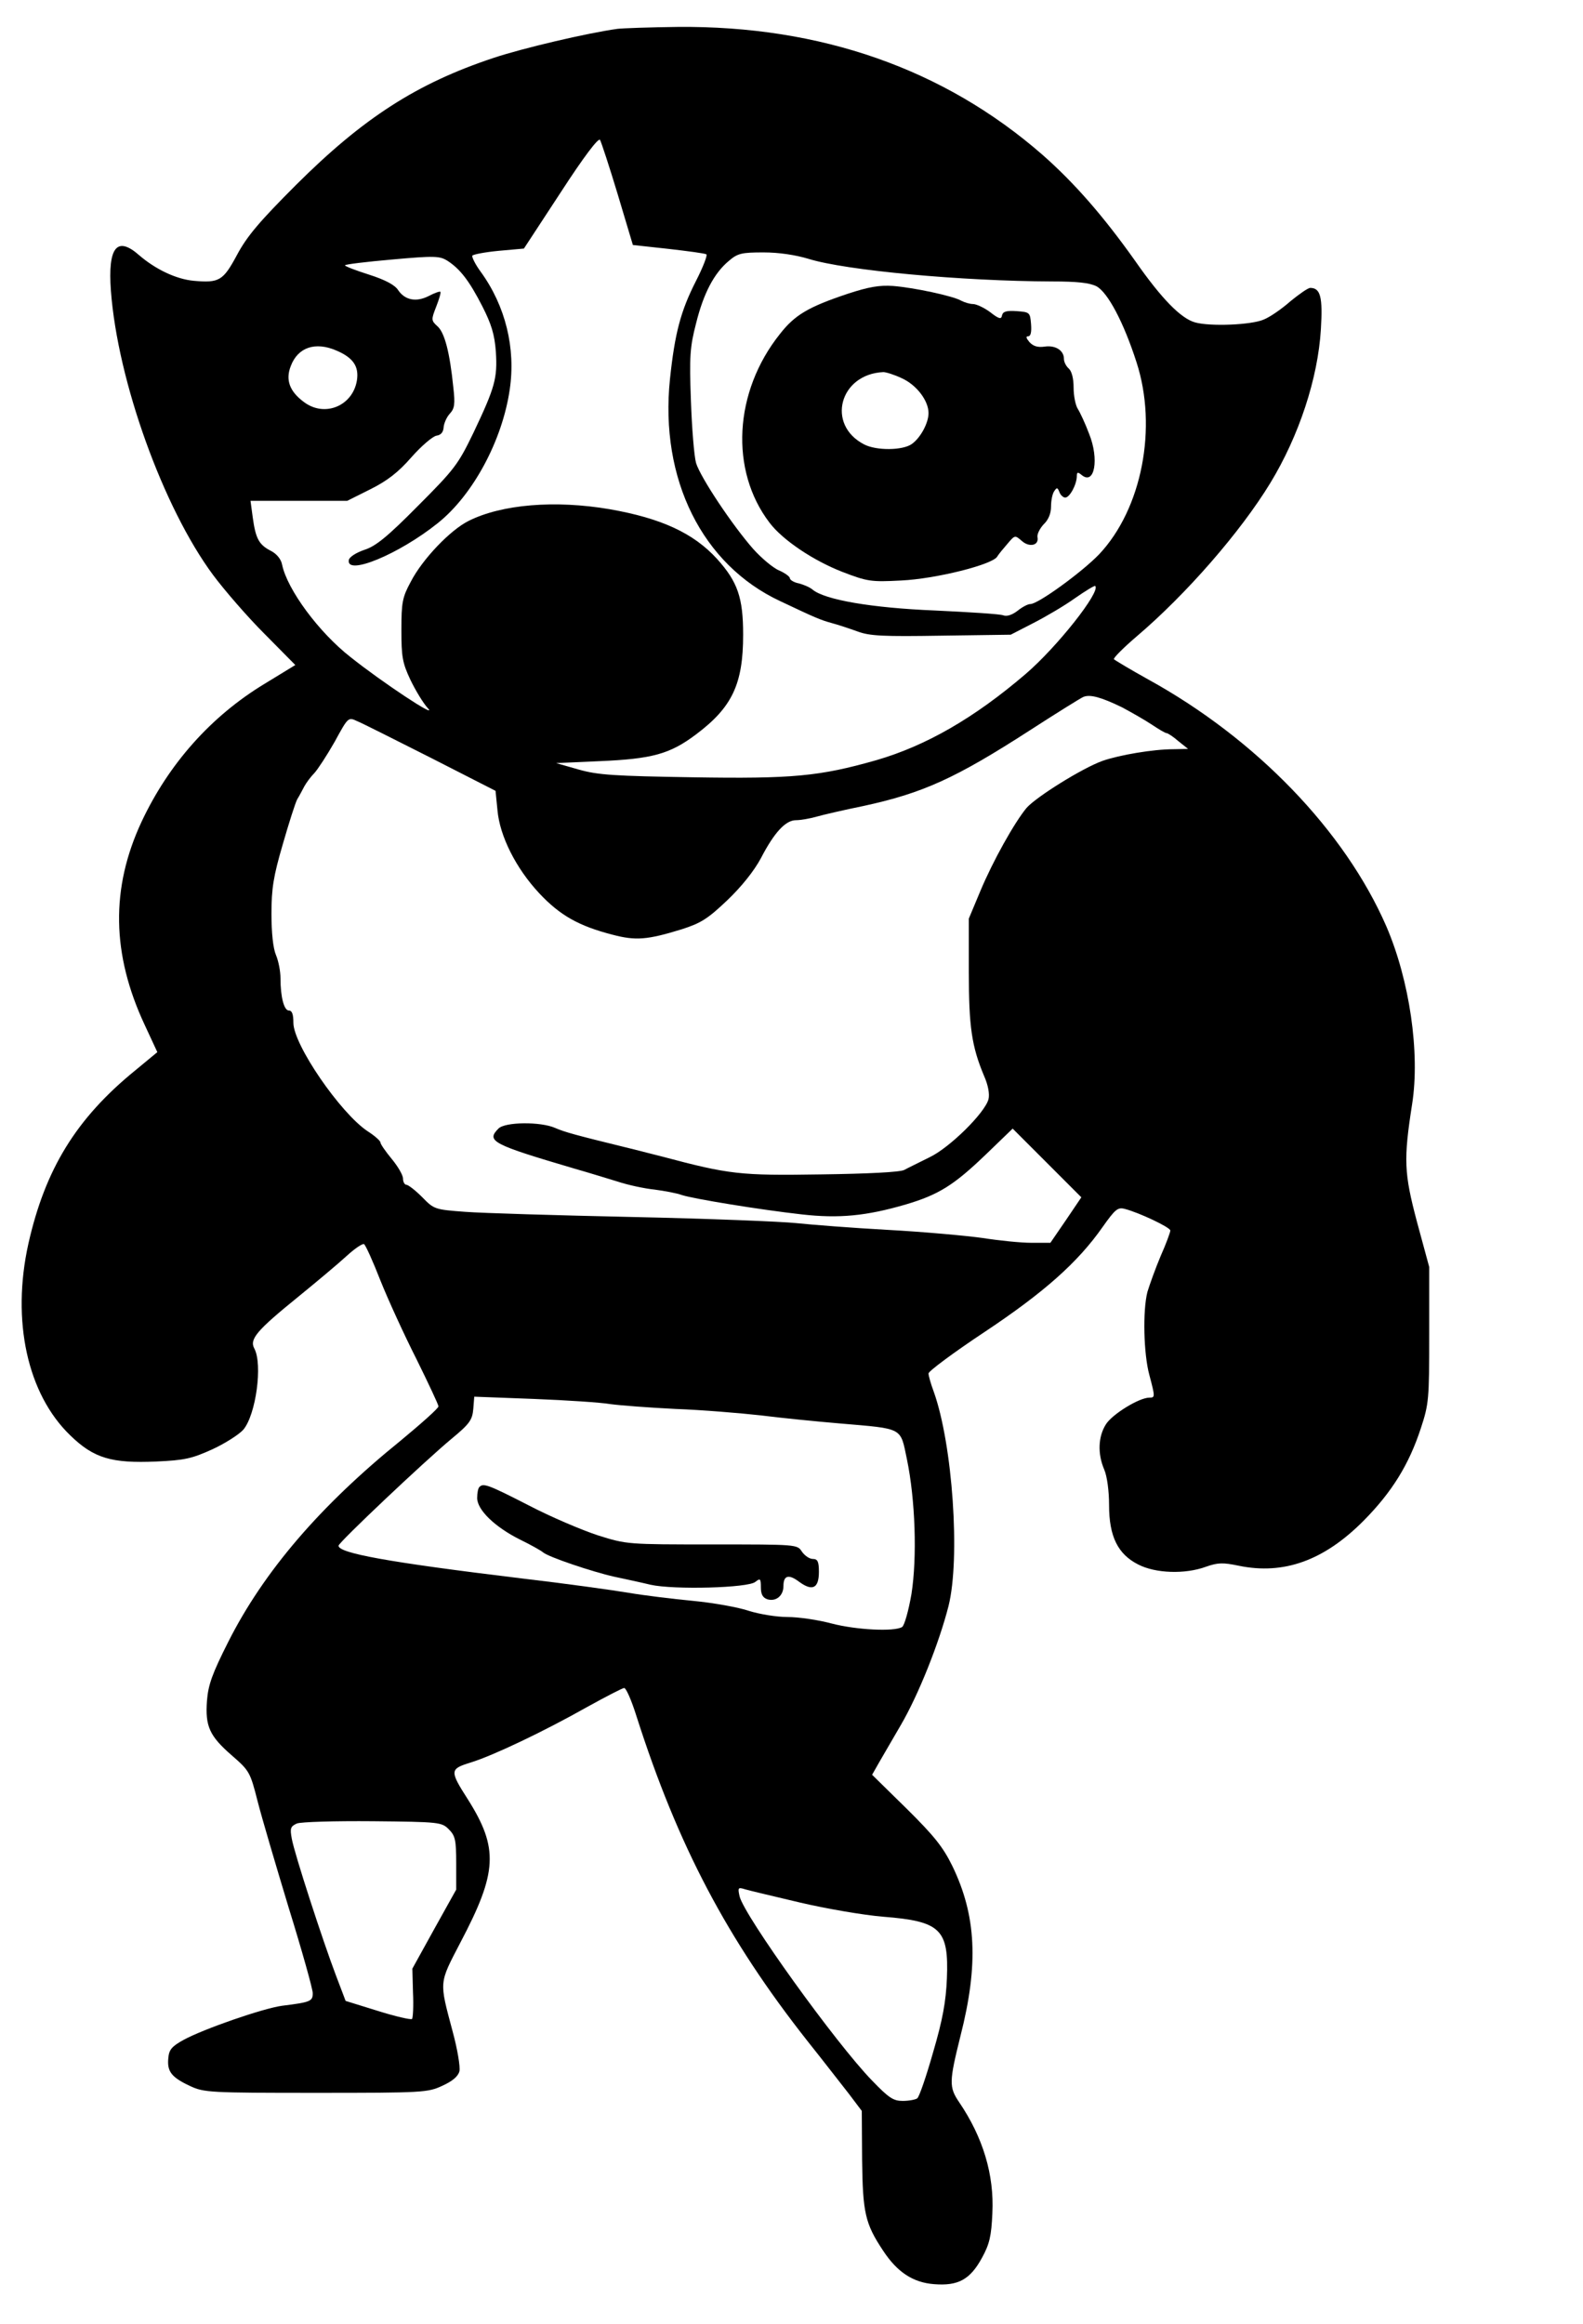
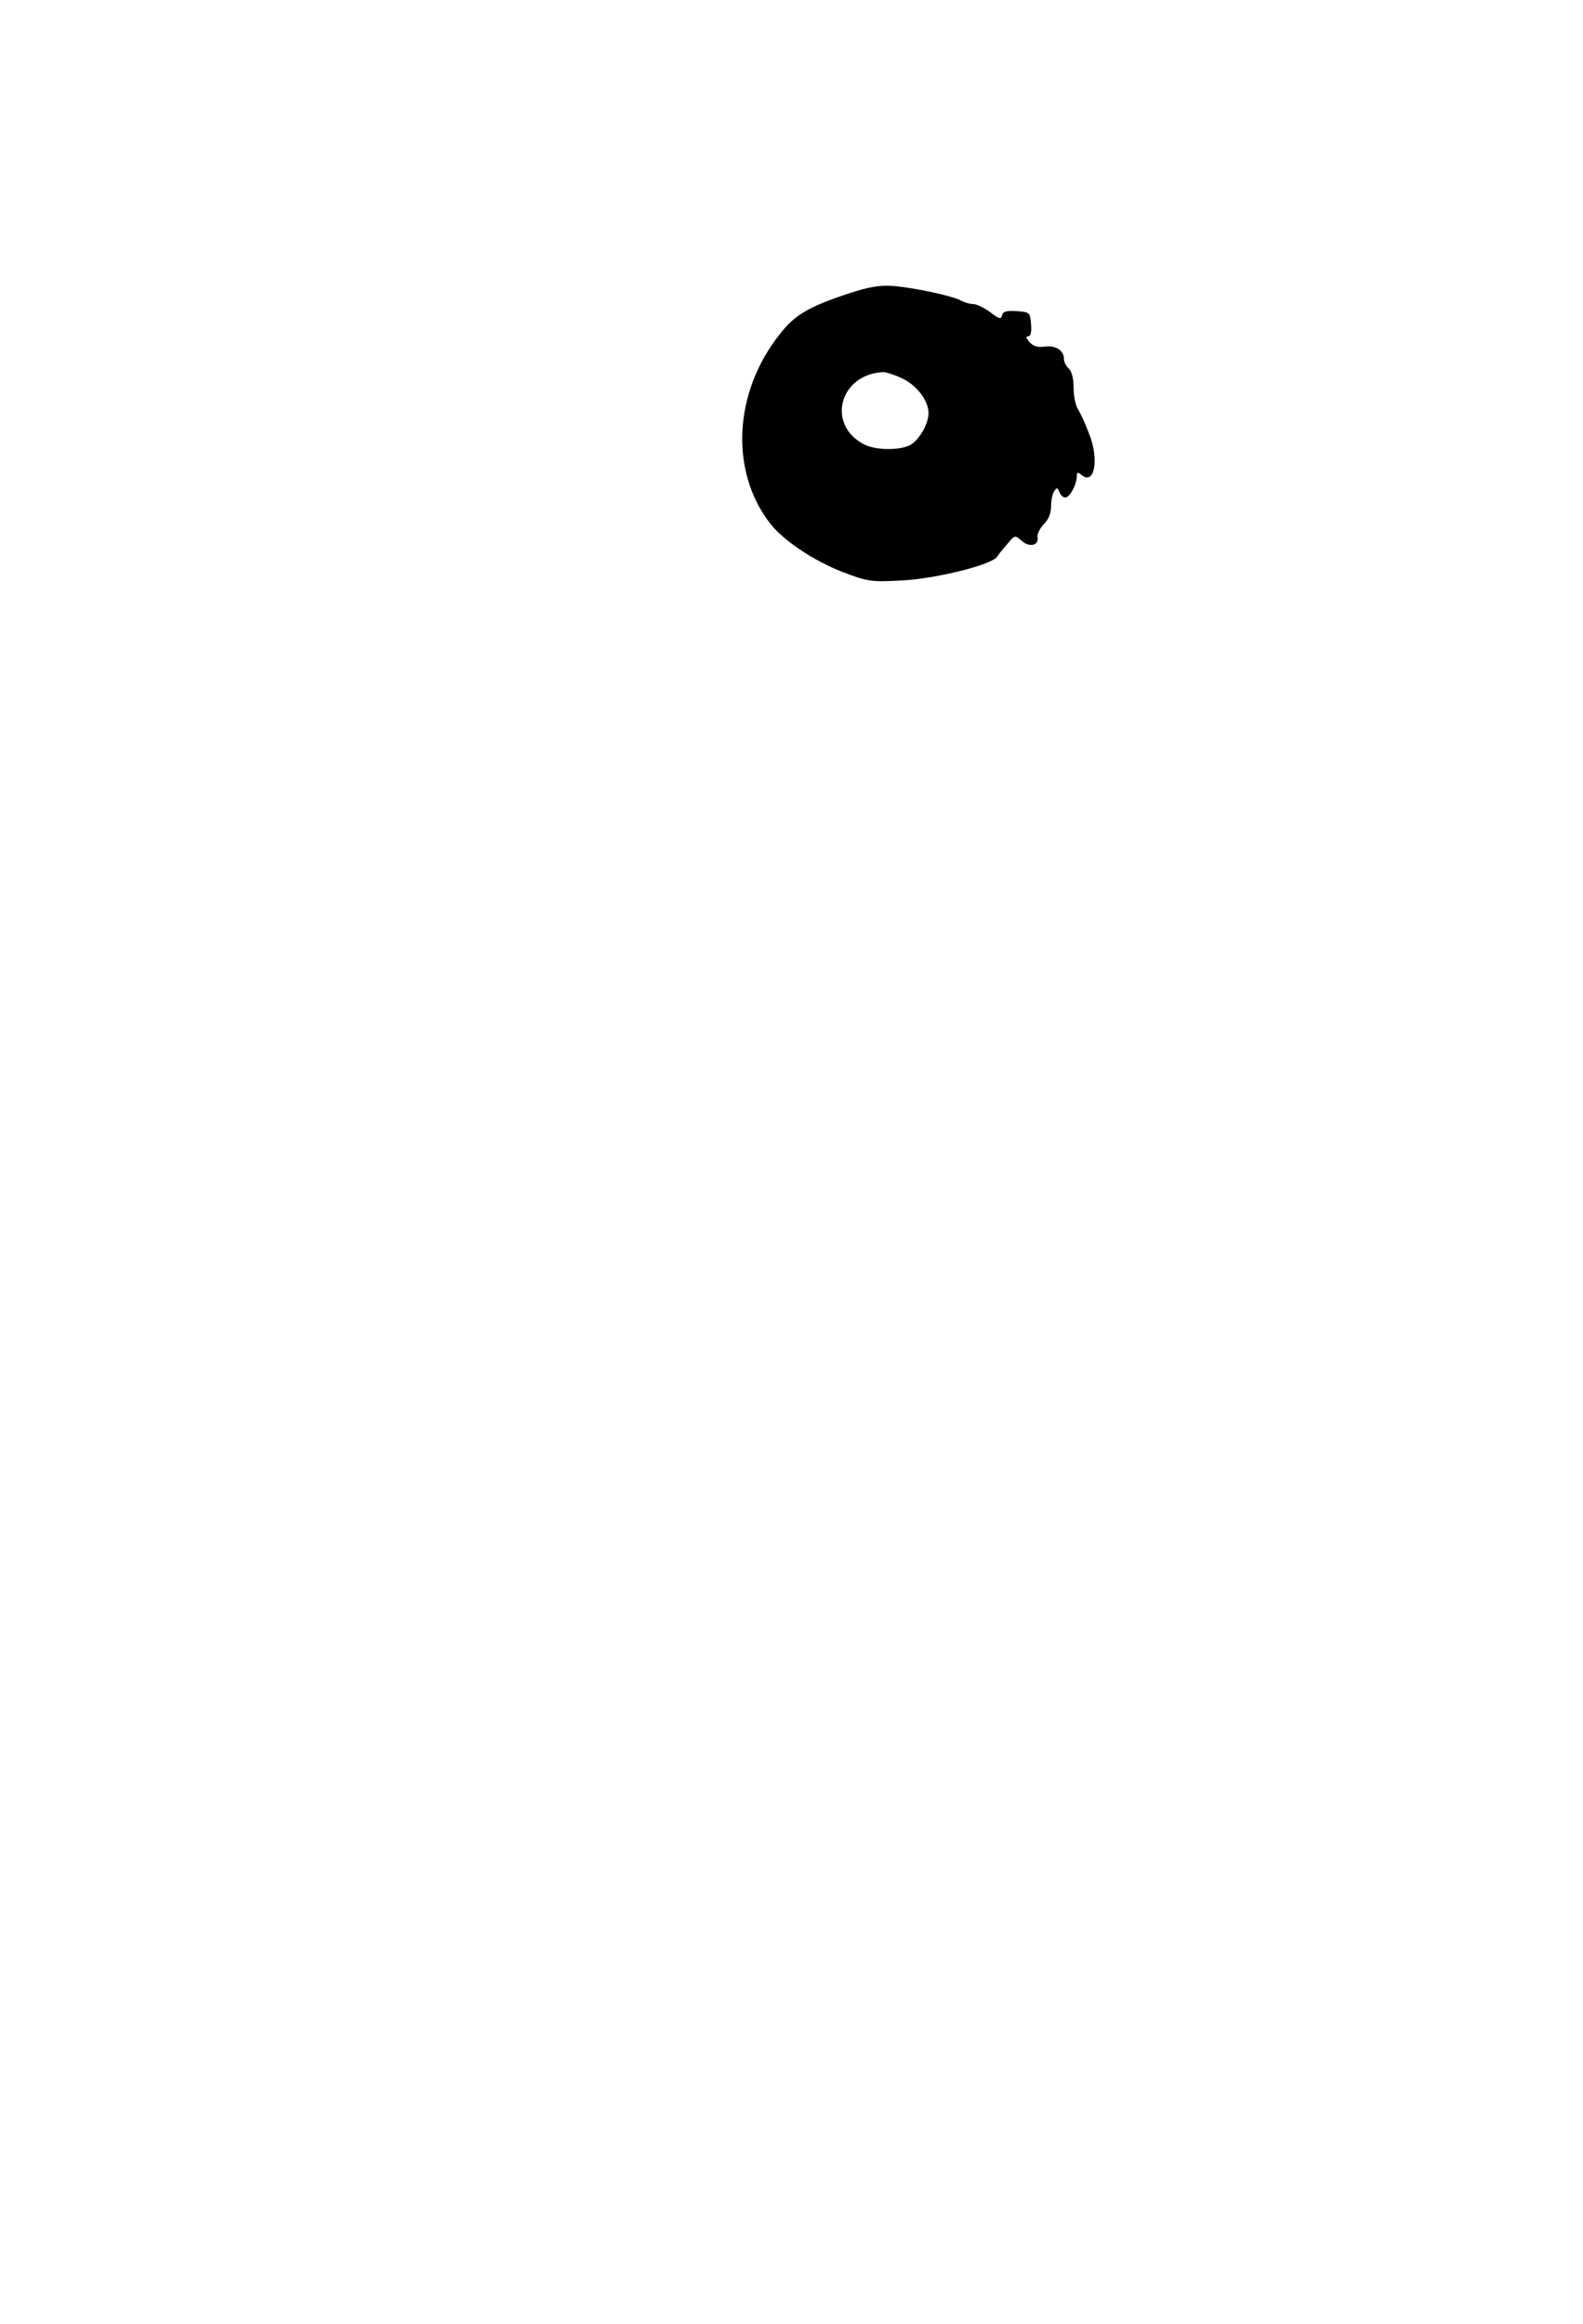
<svg xmlns="http://www.w3.org/2000/svg" version="1.0" width="368pt" height="540pt" viewBox="0 0 491 720" preserveAspectRatio="xMidYMid meet">
  <g transform="translate(0,720) scale(0.1,-0.1)" fill="#000000" stroke="none">
-     <path d="M1915 7113 c-94 -13 -294 -60 -384 -90 -238 -79 -404 -186 -612 -393 -115 -115 -153 -160 -184 -218 -43 -80 -55 -87 -134 -80 -55 5 -119 36 -169 79 -69 61 -98 26 -88 -110 21 -280 162 -672 317 -881 35 -47 106 -129 159 -182 l96 -97 -95 -58 c-167 -101 -298 -249 -382 -428 -96 -206 -93 -410 10 -630 l39 -84 -69 -57 c-183 -149 -279 -306 -331 -537 -53 -239 -3 -466 130 -594 73 -71 128 -87 267 -81 88 4 110 9 174 38 39 18 83 46 96 61 39 47 60 202 34 251 -16 29 7 56 134 159 59 48 127 105 152 128 25 23 49 39 54 37 5 -3 28 -54 51 -113 24 -60 74 -169 112 -244 37 -75 68 -141 68 -146 0 -6 -53 -53 -117 -106 -250 -202 -425 -406 -535 -624 -50 -99 -62 -133 -66 -182 -6 -80 8 -110 77 -170 54 -47 57 -51 80 -142 13 -51 57 -200 97 -332 41 -132 74 -250 74 -263 0 -25 -6 -28 -95 -39 -59 -8 -244 -72 -306 -106 -36 -20 -45 -30 -47 -57 -4 -41 10 -59 68 -86 43 -20 61 -21 390 -21 333 0 347 1 392 22 31 14 49 29 53 45 3 13 -6 68 -21 123 -42 158 -43 147 24 276 115 218 119 292 23 444 -57 89 -56 94 9 114 71 22 228 97 361 172 58 32 110 59 115 59 6 0 23 -39 38 -87 129 -403 281 -691 531 -1008 48 -60 105 -134 128 -163 l40 -53 1 -152 c2 -163 9 -197 65 -281 44 -67 93 -99 158 -104 75 -6 112 14 149 82 23 42 29 67 32 138 6 119 -29 235 -103 344 -32 47 -31 64 4 205 57 223 49 374 -25 527 -29 59 -56 93 -142 178 l-107 105 21 37 c12 20 42 73 68 117 55 94 119 255 148 369 37 147 13 501 -46 665 -9 24 -16 49 -16 56 0 7 78 65 173 128 185 123 290 216 367 326 39 55 47 62 69 56 43 -11 141 -57 141 -67 0 -5 -13 -41 -30 -79 -16 -38 -34 -88 -41 -111 -15 -58 -12 -192 6 -258 18 -68 18 -70 0 -70 -32 0 -116 -52 -135 -83 -24 -38 -26 -91 -5 -140 9 -21 15 -67 15 -110 0 -97 27 -152 90 -184 54 -28 146 -31 211 -7 37 13 53 13 101 3 140 -29 265 16 388 140 87 88 140 173 177 286 25 76 26 90 26 290 l0 210 -38 140 c-40 151 -42 192 -15 365 25 159 -8 384 -80 551 -129 296 -404 581 -738 765 -56 31 -104 60 -107 63 -2 4 30 36 71 71 154 131 322 324 414 475 89 146 148 325 157 477 6 99 -1 128 -33 128 -7 0 -34 -19 -61 -41 -26 -23 -63 -49 -83 -57 -38 -17 -167 -22 -213 -9 -44 12 -104 73 -187 192 -98 138 -188 241 -287 328 -305 266 -688 400 -1131 396 -86 -1 -170 -4 -187 -6z m1 -513 l47 -157 110 -12 c61 -7 114 -14 118 -17 4 -2 -10 -39 -32 -82 -48 -94 -66 -163 -81 -305 -32 -310 100 -575 342 -688 110 -52 124 -58 160 -68 19 -5 55 -17 80 -26 37 -14 80 -16 260 -13 l215 3 70 36 c39 20 97 54 129 77 33 23 61 40 63 38 18 -17 -119 -190 -216 -273 -159 -136 -308 -222 -463 -267 -176 -50 -259 -58 -569 -53 -244 4 -294 7 -354 24 l-70 20 135 6 c163 7 218 22 299 83 112 84 146 156 146 309 0 115 -17 164 -81 235 -73 80 -173 126 -333 154 -170 29 -335 15 -437 -36 -57 -28 -144 -119 -180 -189 -26 -48 -29 -64 -29 -149 0 -83 3 -102 28 -155 16 -33 40 -73 55 -89 29 -32 -142 81 -240 159 -99 77 -197 210 -213 287 -3 17 -17 34 -35 43 -37 19 -47 38 -56 103 l-7 52 150 0 150 0 72 36 c52 26 86 52 127 99 31 35 66 65 78 67 14 2 21 11 22 26 1 12 9 31 19 42 15 16 17 30 11 82 -11 109 -27 168 -48 188 -21 19 -21 21 -5 62 9 23 15 43 13 46 -2 2 -19 -4 -36 -13 -39 -20 -74 -13 -95 18 -10 16 -40 32 -90 48 -41 13 -75 26 -75 29 0 3 66 11 146 18 133 12 148 11 172 -4 40 -26 68 -63 108 -141 28 -55 38 -87 42 -141 5 -82 -2 -109 -70 -252 -47 -97 -58 -112 -172 -226 -95 -96 -131 -125 -166 -136 -26 -9 -46 -22 -48 -31 -10 -51 155 17 276 114 109 87 200 256 223 414 19 128 -13 259 -90 365 -17 23 -28 46 -26 50 3 4 40 11 82 15 l78 7 114 174 c72 111 117 170 122 163 4 -7 29 -83 55 -169z m592 -200 c116 -36 475 -69 755 -70 77 0 116 -4 138 -15 35 -19 84 -111 124 -235 66 -203 17 -455 -116 -596 -53 -55 -189 -154 -213 -154 -8 0 -25 -9 -40 -21 -17 -13 -33 -18 -44 -14 -9 4 -105 10 -212 15 -196 8 -342 33 -380 65 -8 7 -27 15 -42 19 -16 3 -28 11 -28 16 0 5 -15 16 -33 24 -18 7 -55 38 -81 67 -65 74 -163 221 -177 266 -6 21 -13 108 -16 194 -5 136 -3 166 16 239 23 93 56 156 102 194 27 23 39 26 107 26 49 0 100 -8 140 -20z m-1465 -284 c52 -22 71 -49 64 -93 -13 -79 -100 -115 -164 -67 -45 33 -58 69 -41 112 22 58 76 76 141 48z m2437 -1106 c30 -16 72 -40 93 -54 21 -14 41 -26 45 -26 4 0 21 -11 37 -25 l30 -24 -45 -1 c-64 0 -168 -18 -220 -36 -64 -23 -206 -112 -236 -146 -38 -46 -104 -164 -143 -257 l-36 -86 0 -165 c0 -171 9 -231 47 -322 13 -29 18 -57 14 -73 -11 -42 -120 -150 -183 -180 -32 -16 -67 -33 -78 -39 -12 -7 -112 -12 -259 -14 -251 -4 -284 0 -491 55 -33 8 -85 22 -115 29 -155 38 -188 47 -218 60 -45 20 -156 19 -176 -2 -39 -39 -19 -49 239 -125 39 -11 97 -29 130 -39 33 -11 85 -22 115 -25 30 -4 69 -11 85 -17 38 -12 239 -45 372 -60 115 -13 200 -5 323 31 101 30 148 59 247 154 l84 81 107 -107 106 -106 -48 -71 -48 -70 -59 0 c-33 0 -101 7 -152 15 -50 7 -182 19 -292 25 -110 6 -238 16 -285 21 -47 5 -275 14 -508 19 -233 5 -466 12 -519 16 -95 7 -97 8 -134 46 -21 21 -43 38 -49 38 -5 0 -10 9 -10 19 0 11 -16 38 -35 61 -19 23 -35 46 -35 51 0 5 -18 21 -40 35 -84 56 -230 268 -230 336 0 26 -4 38 -14 38 -15 0 -26 42 -26 100 0 21 -6 53 -14 72 -9 21 -14 69 -14 128 0 78 6 116 35 215 19 66 39 129 45 140 7 11 16 29 22 40 6 11 20 30 31 41 11 12 39 55 63 97 42 77 42 77 70 64 15 -6 118 -58 229 -114 l200 -102 6 -60 c7 -80 57 -180 130 -258 64 -68 122 -101 227 -128 72 -19 108 -16 215 17 59 19 80 32 141 90 45 43 83 91 104 130 42 81 77 118 109 118 14 0 43 5 64 11 21 6 86 21 145 33 185 40 286 86 517 235 82 53 156 99 165 103 21 9 56 -1 120 -32z m-1587 -2160 c29 -4 120 -11 202 -15 83 -3 202 -13 265 -20 63 -8 174 -19 245 -25 199 -17 187 -11 208 -111 26 -125 32 -304 14 -418 -9 -52 -22 -98 -29 -102 -24 -15 -143 -9 -219 11 -41 11 -102 20 -136 20 -35 0 -88 9 -120 19 -32 11 -110 25 -173 31 -63 6 -153 17 -200 25 -47 8 -198 29 -335 45 -413 50 -565 78 -565 101 0 10 267 262 350 331 57 47 65 59 68 93 l3 38 185 -7 c102 -4 208 -11 237 -16z m-501 -1318 c20 -20 23 -33 23 -105 l0 -82 -68 -122 -68 -123 2 -74 c2 -42 0 -78 -3 -82 -4 -3 -52 8 -106 25 l-100 31 -30 79 c-40 105 -129 378 -137 424 -6 32 -4 38 16 47 14 5 116 8 236 7 206 -2 213 -3 235 -25z m1089 -227 c81 -19 197 -39 258 -44 179 -14 204 -39 198 -191 -3 -72 -13 -128 -43 -230 -21 -74 -43 -138 -49 -142 -5 -4 -26 -8 -45 -8 -29 0 -43 9 -95 63 -112 115 -396 510 -411 571 -6 27 -5 29 17 22 13 -4 90 -22 170 -41z" />
    <path d="M2630 6292 c-123 -41 -165 -66 -211 -125 -143 -179 -156 -423 -32 -585 40 -53 135 -117 225 -152 78 -30 89 -32 183 -27 107 5 283 49 298 74 4 7 19 25 32 40 23 27 23 27 44 9 23 -21 54 -15 49 11 -2 9 7 27 19 40 15 14 23 34 23 55 0 18 4 40 10 48 8 12 10 12 16 -3 3 -9 12 -17 18 -17 14 0 36 41 36 67 0 12 3 13 15 3 40 -33 55 49 23 128 -12 32 -28 66 -35 77 -7 11 -13 40 -13 66 0 29 -6 51 -15 59 -8 7 -15 20 -15 30 0 26 -26 43 -60 38 -21 -3 -35 1 -47 14 -10 12 -12 18 -4 18 8 0 11 13 9 38 -3 36 -4 37 -45 40 -31 2 -42 -1 -45 -13 -2 -13 -9 -12 -37 10 -19 14 -43 25 -53 25 -10 0 -26 5 -36 10 -25 15 -148 41 -212 46 -42 3 -76 -3 -140 -24z m167 -262 c45 -20 83 -69 83 -108 0 -31 -25 -77 -52 -96 -28 -20 -110 -21 -148 -1 -118 61 -76 218 60 224 8 0 34 -8 57 -19z" />
-     <path d="M1487 2593 c-4 -3 -7 -19 -7 -34 0 -37 55 -90 133 -129 33 -16 65 -34 72 -40 17 -14 149 -59 220 -75 33 -7 84 -18 113 -25 72 -16 303 -10 325 9 15 12 17 10 17 -17 0 -22 6 -32 20 -37 27 -8 50 11 50 41 0 33 16 38 49 13 41 -30 61 -20 61 31 0 32 -4 40 -19 40 -10 0 -25 10 -34 23 -14 22 -16 22 -278 22 -262 0 -265 0 -354 28 -49 16 -146 57 -215 93 -125 64 -141 70 -153 57z" />
+     <path d="M1487 2593 z" />
  </g>
</svg>